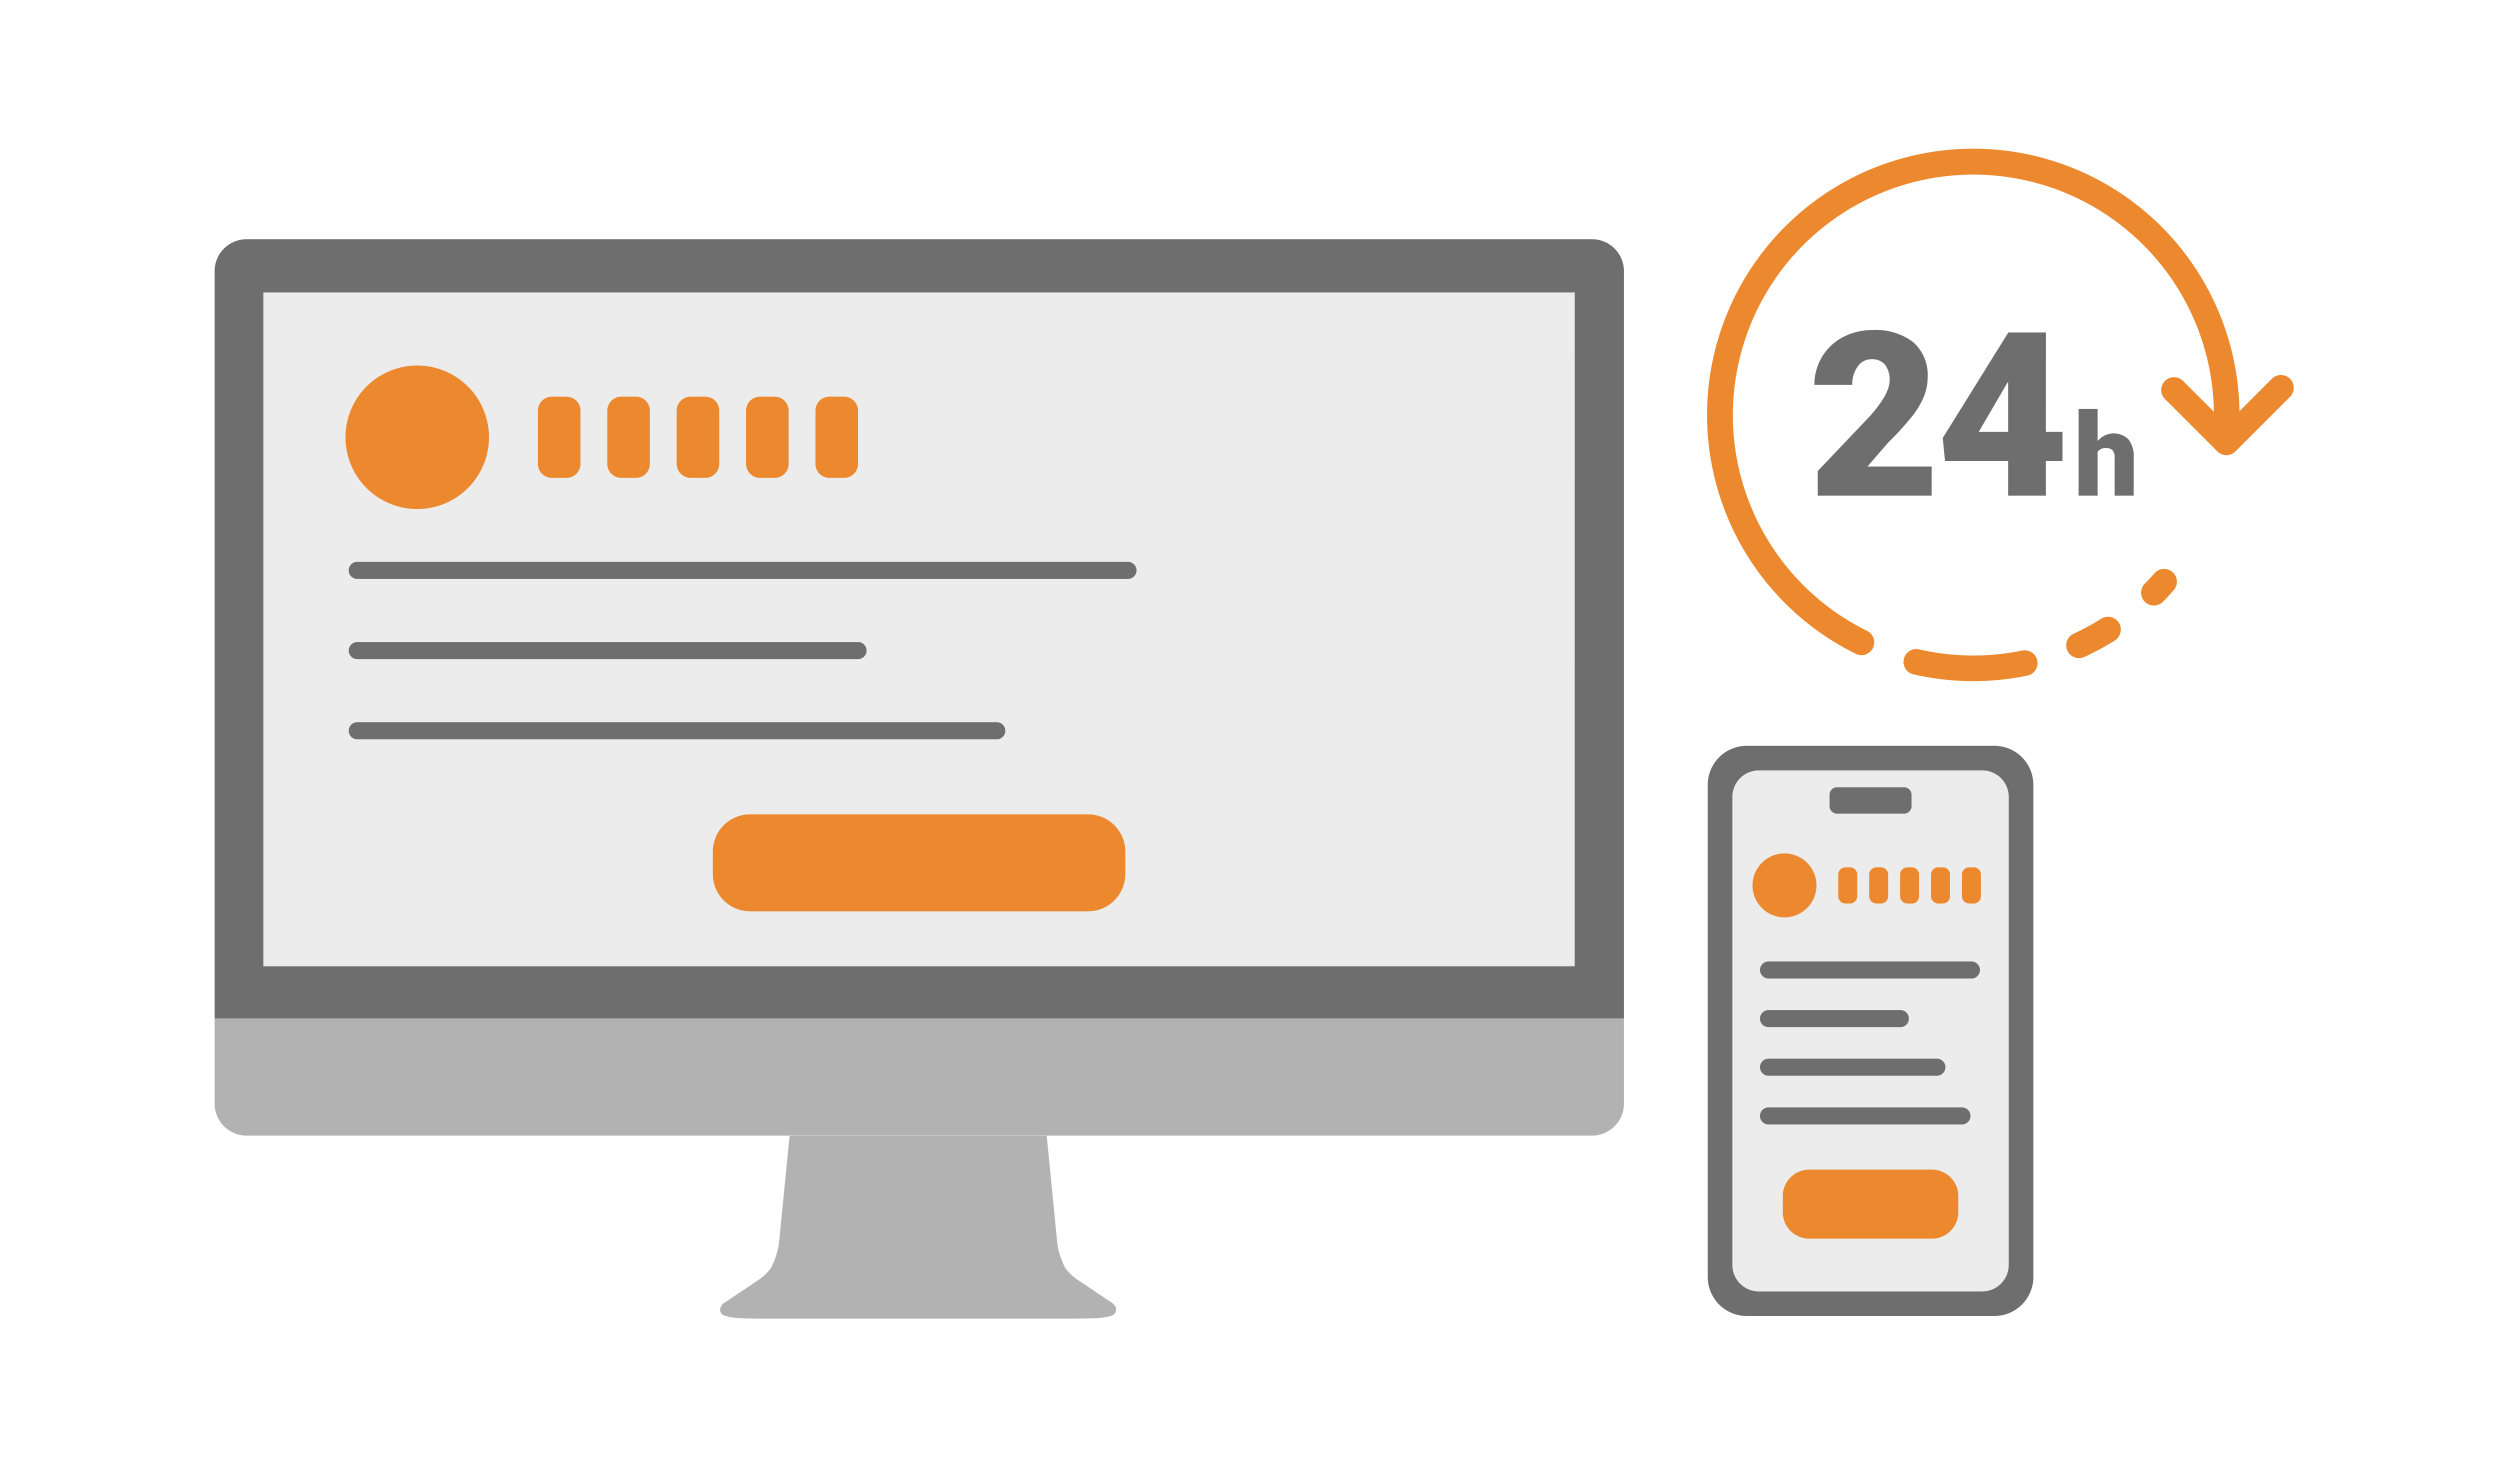
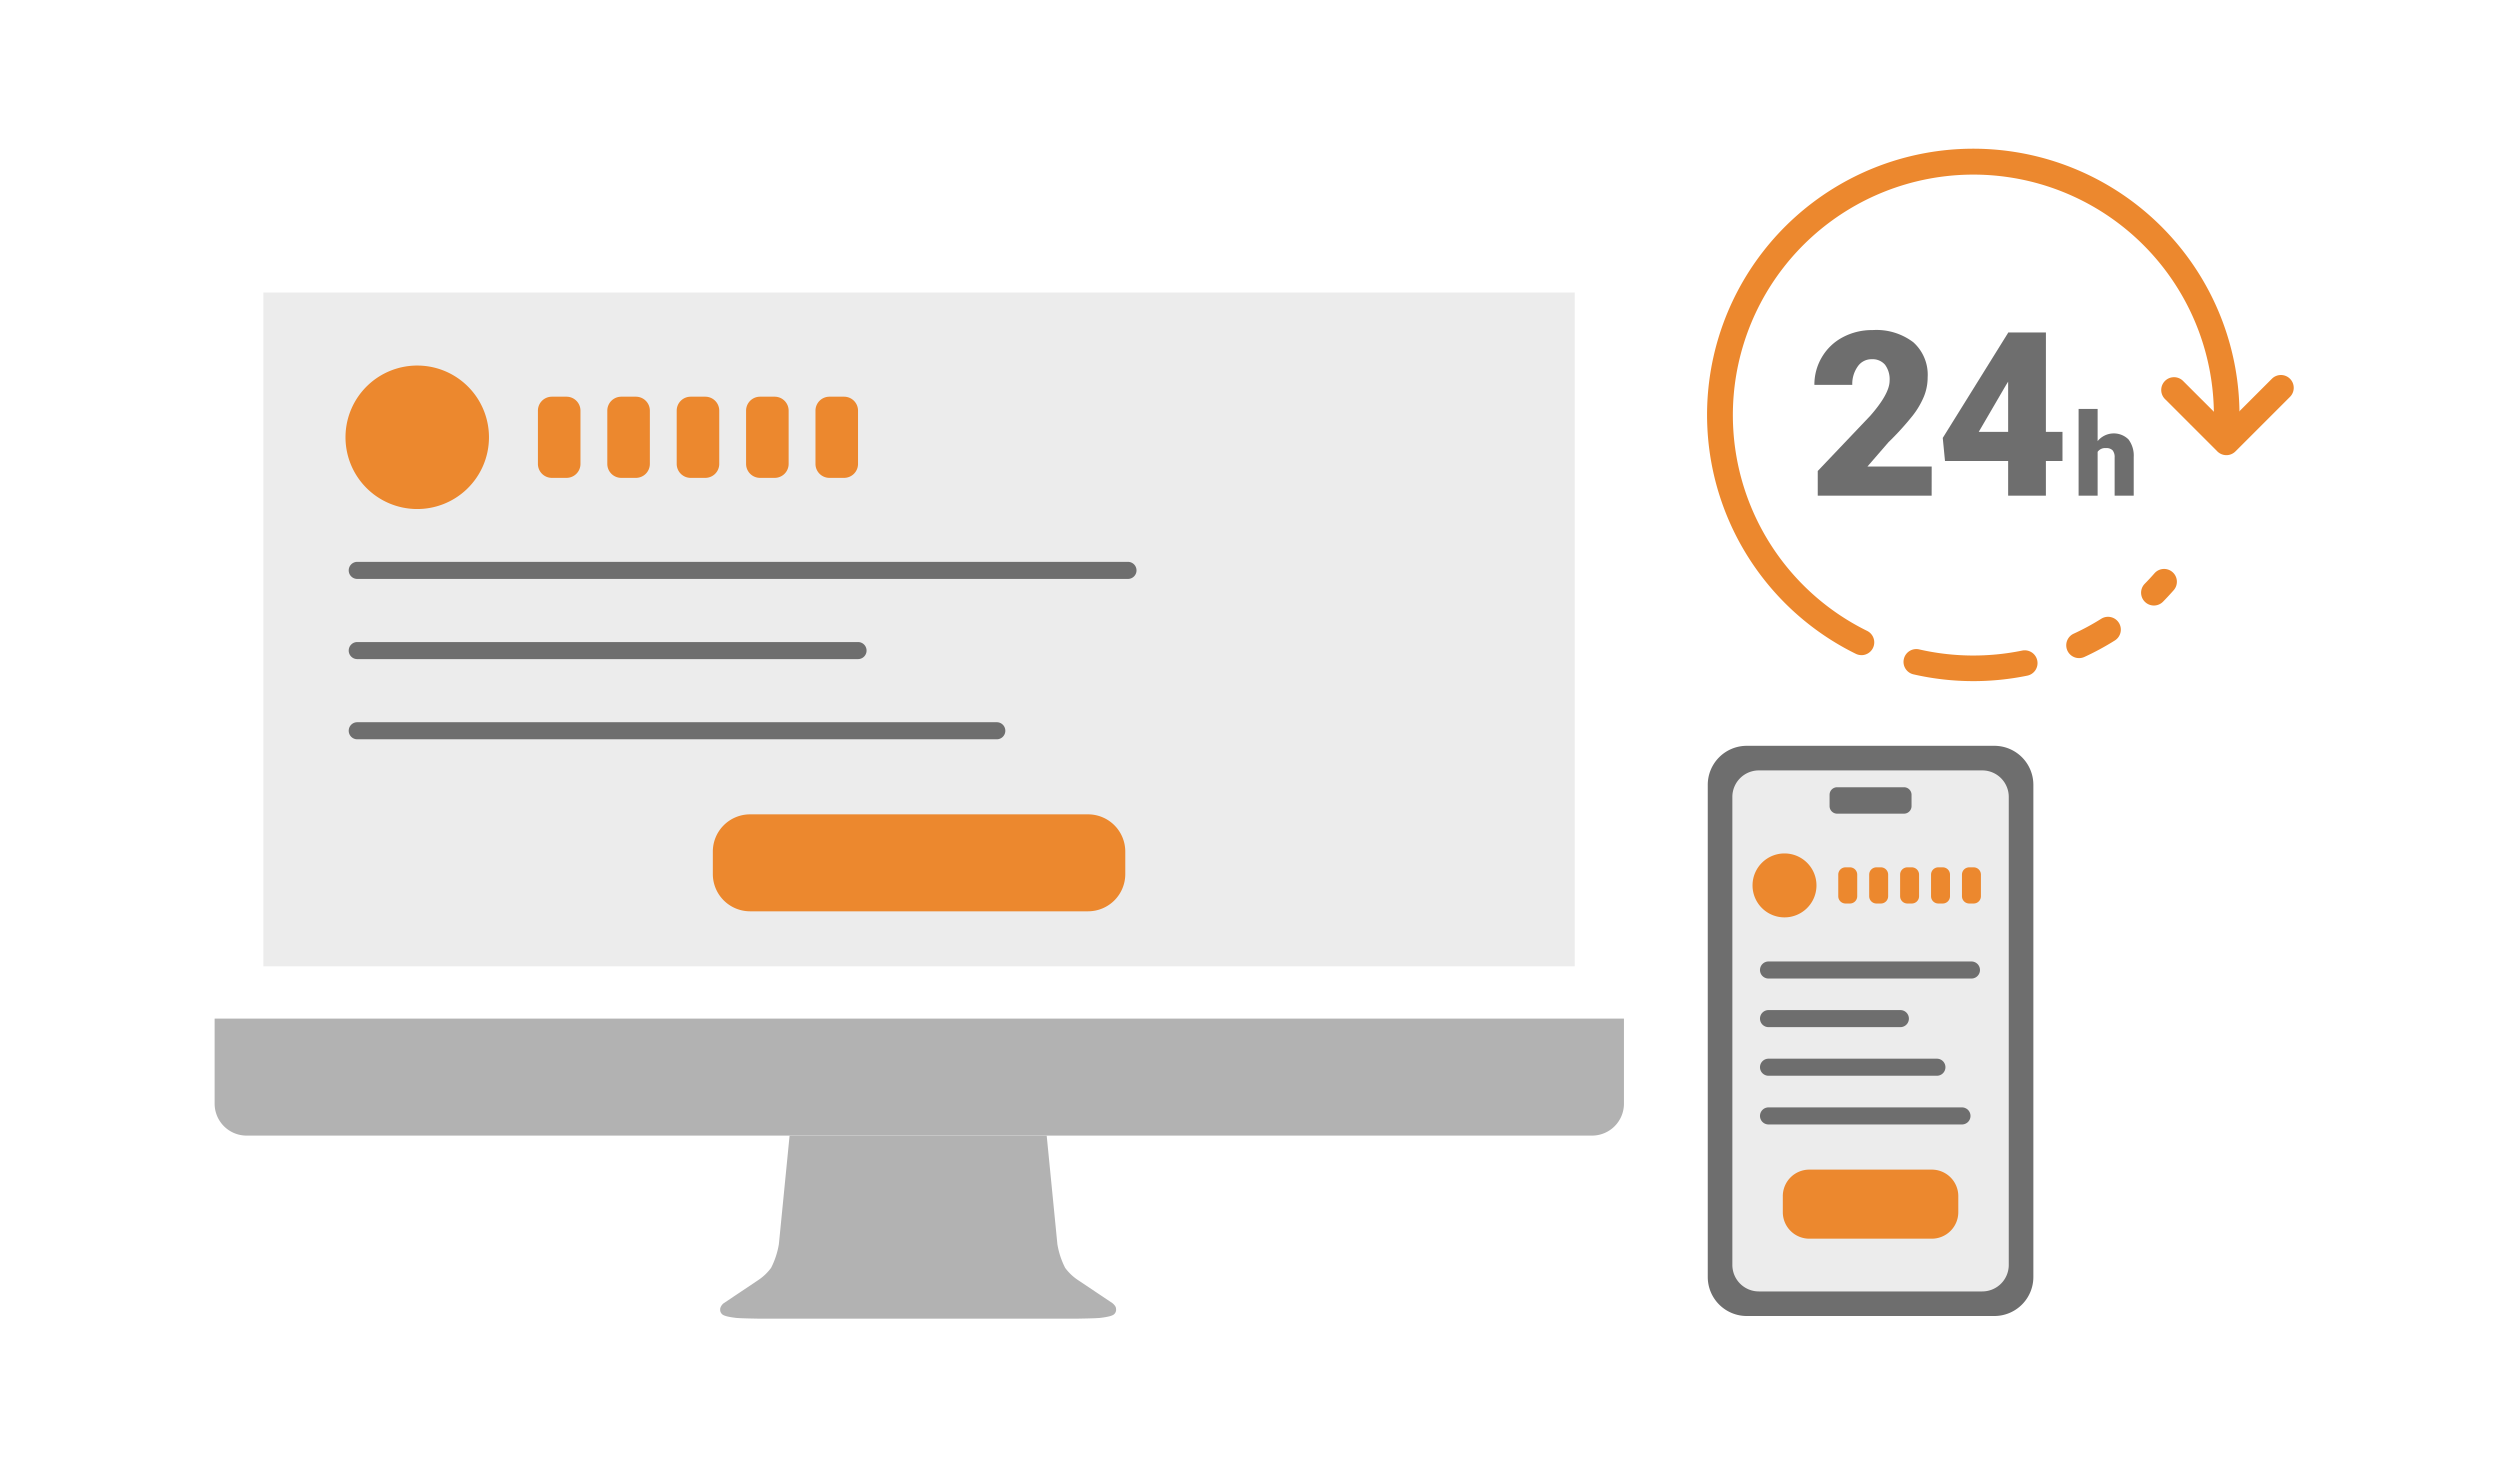
<svg xmlns="http://www.w3.org/2000/svg" width="293" height="172" viewBox="0 0 293 172">
  <defs>
    <clipPath id="clip-path">
      <rect id="長方形_9396" data-name="長方形 9396" width="243.692" height="137.1" fill="none" />
    </clipPath>
  </defs>
  <g id="グループ_19446" data-name="グループ 19446" transform="translate(-123 -1837)">
    <rect id="長方形_9359" data-name="長方形 9359" width="293" height="172" transform="translate(123 1837)" fill="#fff" />
    <g id="グループ_19515" data-name="グループ 19515" transform="translate(148.154 1854.45)">
      <rect id="長方形_9395" data-name="長方形 9395" width="153.69" height="78.969" transform="translate(5.715 16.834)" fill="#ececec" />
      <g id="グループ_19514" data-name="グループ 19514">
        <g id="グループ_19513" data-name="グループ 19513" clip-path="url(#clip-path)">
          <path id="パス_5519" data-name="パス 5519" d="M165.173,101.931V111.9a3.741,3.741,0,0,1-3.743,3.742H3.743A3.743,3.743,0,0,1,0,111.9v-9.967Z" fill="#b2b2b2" />
-           <path id="パス_5520" data-name="パス 5520" d="M165.173,14.33v87.6H0V14.33a3.744,3.744,0,0,1,3.743-3.743H161.43a3.742,3.742,0,0,1,3.743,3.743m-5.768,2.5H5.715V95.8H159.4Z" fill="#6e6e6e" />
          <path id="パス_5521" data-name="パス 5521" d="M105.655,136.026a.718.718,0,0,1-.212.529c-.179.191-.66.333-1.652.452-.506.06-2.843.093-2.891.093H64c-.047,0-2.385-.033-2.891-.093-.991-.119-1.47-.261-1.652-.452a.688.688,0,0,1-.208-.529c0-.043.007-.089.01-.142a1.147,1.147,0,0,1,.41-.6q2.016-1.347,4.033-2.7a5.971,5.971,0,0,0,1.517-1.443,9.523,9.523,0,0,0,.911-2.772l1.256-12.718v0H97.519v0l1.252,12.718a9.49,9.49,0,0,0,.91,2.772,5.929,5.929,0,0,0,1.52,1.443q2.018,1.353,4.03,2.7s.384.3.411.6a1.149,1.149,0,0,0,.013.142" fill="#b2b2b2" />
          <path id="パス_5522" data-name="パス 5522" d="M193.006,59.33a1.494,1.494,0,0,1-.663-.155,31.2,31.2,0,1,1,44.971-27.986,1.5,1.5,0,0,1-3,0,28.188,28.188,0,1,0-40.643,25.3,1.5,1.5,0,0,1-.665,2.846Z" fill="#ec882e" />
          <path id="パス_5523" data-name="パス 5523" d="M206.126,62.378a31.393,31.393,0,0,1-7.023-.794,1.5,1.5,0,0,1,.672-2.924,28.459,28.459,0,0,0,12.046.142,1.5,1.5,0,1,1,.6,2.939A31.429,31.429,0,0,1,206.126,62.378Z" fill="#ec882e" />
          <path id="パス_5524" data-name="パス 5524" d="M218.511,59.68a1.5,1.5,0,0,1-.627-2.863,28.179,28.179,0,0,0,3.223-1.745,1.5,1.5,0,1,1,1.6,2.54,31.187,31.187,0,0,1-3.567,1.931A1.5,1.5,0,0,1,218.511,59.68Z" fill="#ec882e" />
          <path id="パス_5525" data-name="パス 5525" d="M227.282,53.517a1.5,1.5,0,0,1-1.069-2.552c.4-.405.782-.818,1.14-1.228a1.5,1.5,0,0,1,2.259,1.974c-.4.454-.821.911-1.26,1.358A1.5,1.5,0,0,1,227.282,53.517Z" fill="#ec882e" />
          <path id="パス_5526" data-name="パス 5526" d="M235.781,35.895a1.5,1.5,0,0,1-1.061-.439L228.6,29.336a1.5,1.5,0,1,1,2.121-2.121l5.058,5.058,5.35-5.35a1.5,1.5,0,0,1,2.121,2.121l-6.411,6.411A1.5,1.5,0,0,1,235.781,35.895Z" fill="#ec882e" />
          <path id="パス_5527" data-name="パス 5527" d="M201.235,40.641H187.886v-2.89l6.149-6.465q2.272-2.589,2.273-4.112a2.86,2.86,0,0,0-.539-1.879,1.923,1.923,0,0,0-1.563-.644,1.948,1.948,0,0,0-1.643.861,3.538,3.538,0,0,0-.63,2.148h-4.441a6.29,6.29,0,0,1,.88-3.252,6.18,6.18,0,0,1,2.444-2.332,7.253,7.253,0,0,1,3.5-.841,7.141,7.141,0,0,1,4.776,1.432,5.113,5.113,0,0,1,1.675,4.113,5.98,5.98,0,0,1-.42,2.2,9.678,9.678,0,0,1-1.307,2.246,33.037,33.037,0,0,1-2.858,3.147l-2.47,2.851h7.528Z" fill="#6e6e6e" />
          <path id="パス_5528" data-name="パス 5528" d="M214.624,33.165h1.945v3.416h-1.945v4.06H210.2v-4.06h-7.4l-.263-2.706L210.2,21.55v-.039h4.428Zm-7.87,0H210.2V27.279l-.276.447Z" fill="#6e6e6e" />
          <path id="パス_5529" data-name="パス 5529" d="M220.688,34.247a2.449,2.449,0,0,1,3.614-.2,3.151,3.151,0,0,1,.616,2.072v4.521h-2.237V36.173a1.259,1.259,0,0,0-.232-.838,1,1,0,0,0-.788-.267,1.071,1.071,0,0,0-.973.437v5.136h-2.23V30.474h2.23Z" fill="#6e6e6e" />
          <path id="パス_5530" data-name="パス 5530" d="M208.585,69.959H179.566a4.572,4.572,0,0,0-4.571,4.571v57.684a4.572,4.572,0,0,0,4.571,4.572h29.019a4.572,4.572,0,0,0,4.571-4.572V74.53a4.572,4.572,0,0,0-4.571-4.571" fill="#6e6e6e" />
          <path id="パス_5531" data-name="パス 5531" d="M207.167,72.842H180.984a3.106,3.106,0,0,0-3.106,3.106V130.8a3.106,3.106,0,0,0,3.106,3.106h26.183a3.107,3.107,0,0,0,3.106-3.106V75.948a3.106,3.106,0,0,0-3.106-3.106" fill="#ececec" />
          <path id="パス_5532" data-name="パス 5532" d="M197.994,77.911h-7.837a.885.885,0,0,1-.885-.885V75.7a.885.885,0,0,1,.885-.885h7.837a.885.885,0,0,1,.885.885v1.327a.885.885,0,0,1-.885.885" fill="#6e6e6e" />
          <path id="パス_5533" data-name="パス 5533" d="M29.583,39.853A8.408,8.408,0,1,1,29.8,27.965a8.408,8.408,0,0,1-.219,11.888" fill="#ec882e" />
          <path id="パス_5534" data-name="パス 5534" d="M41.241,38.556H39.526A1.636,1.636,0,0,1,37.89,36.92V30.679a1.637,1.637,0,0,1,1.636-1.636h1.715a1.637,1.637,0,0,1,1.636,1.636V36.92a1.636,1.636,0,0,1-1.636,1.636" fill="#ec882e" />
          <path id="パス_5535" data-name="パス 5535" d="M49.374,38.556H47.659a1.637,1.637,0,0,1-1.637-1.636V30.679a1.638,1.638,0,0,1,1.637-1.636h1.715a1.636,1.636,0,0,1,1.635,1.636V36.92a1.635,1.635,0,0,1-1.635,1.636" fill="#ec882e" />
          <path id="パス_5536" data-name="パス 5536" d="M57.506,38.556H55.791a1.636,1.636,0,0,1-1.636-1.636V30.679a1.637,1.637,0,0,1,1.636-1.636h1.715a1.637,1.637,0,0,1,1.636,1.636V36.92a1.636,1.636,0,0,1-1.636,1.636" fill="#ec882e" />
          <path id="パス_5537" data-name="パス 5537" d="M65.638,38.556H63.923a1.636,1.636,0,0,1-1.636-1.636V30.679a1.637,1.637,0,0,1,1.636-1.636h1.715a1.637,1.637,0,0,1,1.636,1.636V36.92a1.636,1.636,0,0,1-1.636,1.636" fill="#ec882e" />
          <path id="パス_5538" data-name="パス 5538" d="M73.771,38.556H72.056A1.636,1.636,0,0,1,70.42,36.92V30.679a1.637,1.637,0,0,1,1.636-1.636h1.715a1.637,1.637,0,0,1,1.636,1.636V36.92a1.636,1.636,0,0,1-1.636,1.636" fill="#ec882e" />
          <path id="パス_5539" data-name="パス 5539" d="M102.366,89.355H62.753a4.364,4.364,0,0,1-4.363-4.363V82.355a4.364,4.364,0,0,1,4.363-4.363h39.613a4.363,4.363,0,0,1,4.363,4.363v2.637a4.363,4.363,0,0,1-4.363,4.363" fill="#ec882e" />
          <path id="パス_5540" data-name="パス 5540" d="M201.25,127.724H186.9a3.109,3.109,0,0,1-3.109-3.109v-1.878a3.109,3.109,0,0,1,3.109-3.108H201.25a3.109,3.109,0,0,1,3.109,3.108v1.878a3.109,3.109,0,0,1-3.109,3.109" fill="#ec882e" />
          <path id="線_1046" data-name="線 1046" d="M90.329,1H0A1,1,0,0,1-1,0,1,1,0,0,1,0-1H90.329a1,1,0,0,1,1,1A1,1,0,0,1,90.329,1Z" transform="translate(16.716 49.4)" fill="#6e6e6e" />
          <path id="線_1047" data-name="線 1047" d="M58.691,1H0A1,1,0,0,1-1,0,1,1,0,0,1,0-1H58.691a1,1,0,0,1,1,1A1,1,0,0,1,58.691,1Z" transform="translate(16.716 58.797)" fill="#6e6e6e" />
          <path id="線_1048" data-name="線 1048" d="M74.954,1H0A1,1,0,0,1-1,0,1,1,0,0,1,0-1H74.954a1,1,0,0,1,1,1A1,1,0,0,1,74.954,1Z" transform="translate(16.716 68.195)" fill="#6e6e6e" />
          <path id="パス_5541" data-name="パス 5541" d="M186.588,89.02a3.747,3.747,0,1,1,.1-5.3,3.747,3.747,0,0,1-.1,5.3" fill="#ec882e" />
          <path id="パス_5542" data-name="パス 5542" d="M191.659,88.442h-.516a.853.853,0,0,1-.853-.853V85.056a.853.853,0,0,1,.853-.854h.516a.853.853,0,0,1,.853.854v2.533a.853.853,0,0,1-.853.853" fill="#ec882e" />
          <path id="パス_5543" data-name="パス 5543" d="M195.284,88.442h-.516a.853.853,0,0,1-.853-.853V85.056a.853.853,0,0,1,.853-.854h.516a.853.853,0,0,1,.853.854v2.533a.853.853,0,0,1-.853.853" fill="#ec882e" />
          <path id="パス_5544" data-name="パス 5544" d="M198.908,88.442h-.516a.853.853,0,0,1-.853-.853V85.056a.853.853,0,0,1,.853-.854h.516a.853.853,0,0,1,.853.854v2.533a.853.853,0,0,1-.853.853" fill="#ec882e" />
          <path id="パス_5545" data-name="パス 5545" d="M202.533,88.442h-.516a.853.853,0,0,1-.853-.853V85.056a.853.853,0,0,1,.853-.854h.516a.853.853,0,0,1,.853.854v2.533a.853.853,0,0,1-.853.853" fill="#ec882e" />
          <path id="パス_5546" data-name="パス 5546" d="M206.157,88.442h-.516a.853.853,0,0,1-.853-.853V85.056a.853.853,0,0,1,.853-.854h.516a.853.853,0,0,1,.853.854v2.533a.853.853,0,0,1-.853.853" fill="#ec882e" />
          <path id="線_1049" data-name="線 1049" d="M23.782,1H0A1,1,0,0,1-1,0,1,1,0,0,1,0-1H23.782a1,1,0,0,1,1,1A1,1,0,0,1,23.782,1Z" transform="translate(182.117 96.235)" fill="#6e6e6e" />
          <path id="線_1050" data-name="線 1050" d="M15.452,1H0A1,1,0,0,1-1,0,1,1,0,0,1,0-1H15.452a1,1,0,0,1,1,1A1,1,0,0,1,15.452,1Z" transform="translate(182.117 101.931)" fill="#6e6e6e" />
-           <path id="線_1051" data-name="線 1051" d="M19.734,1H0A1,1,0,0,1-1,0,1,1,0,0,1,0-1H19.734a1,1,0,0,1,1,1A1,1,0,0,1,19.734,1Z" transform="translate(182.117 107.628)" fill="#6e6e6e" />
+           <path id="線_1051" data-name="線 1051" d="M19.734,1H0A1,1,0,0,1-1,0,1,1,0,0,1,0-1H19.734a1,1,0,0,1,1,1A1,1,0,0,1,19.734,1" transform="translate(182.117 107.628)" fill="#6e6e6e" />
          <path id="線_1052" data-name="線 1052" d="M22.671,1H0A1,1,0,0,1-1,0,1,1,0,0,1,0-1H22.671a1,1,0,0,1,1,1A1,1,0,0,1,22.671,1Z" transform="translate(182.117 113.337)" fill="#6e6e6e" />
        </g>
      </g>
    </g>
  </g>
</svg>